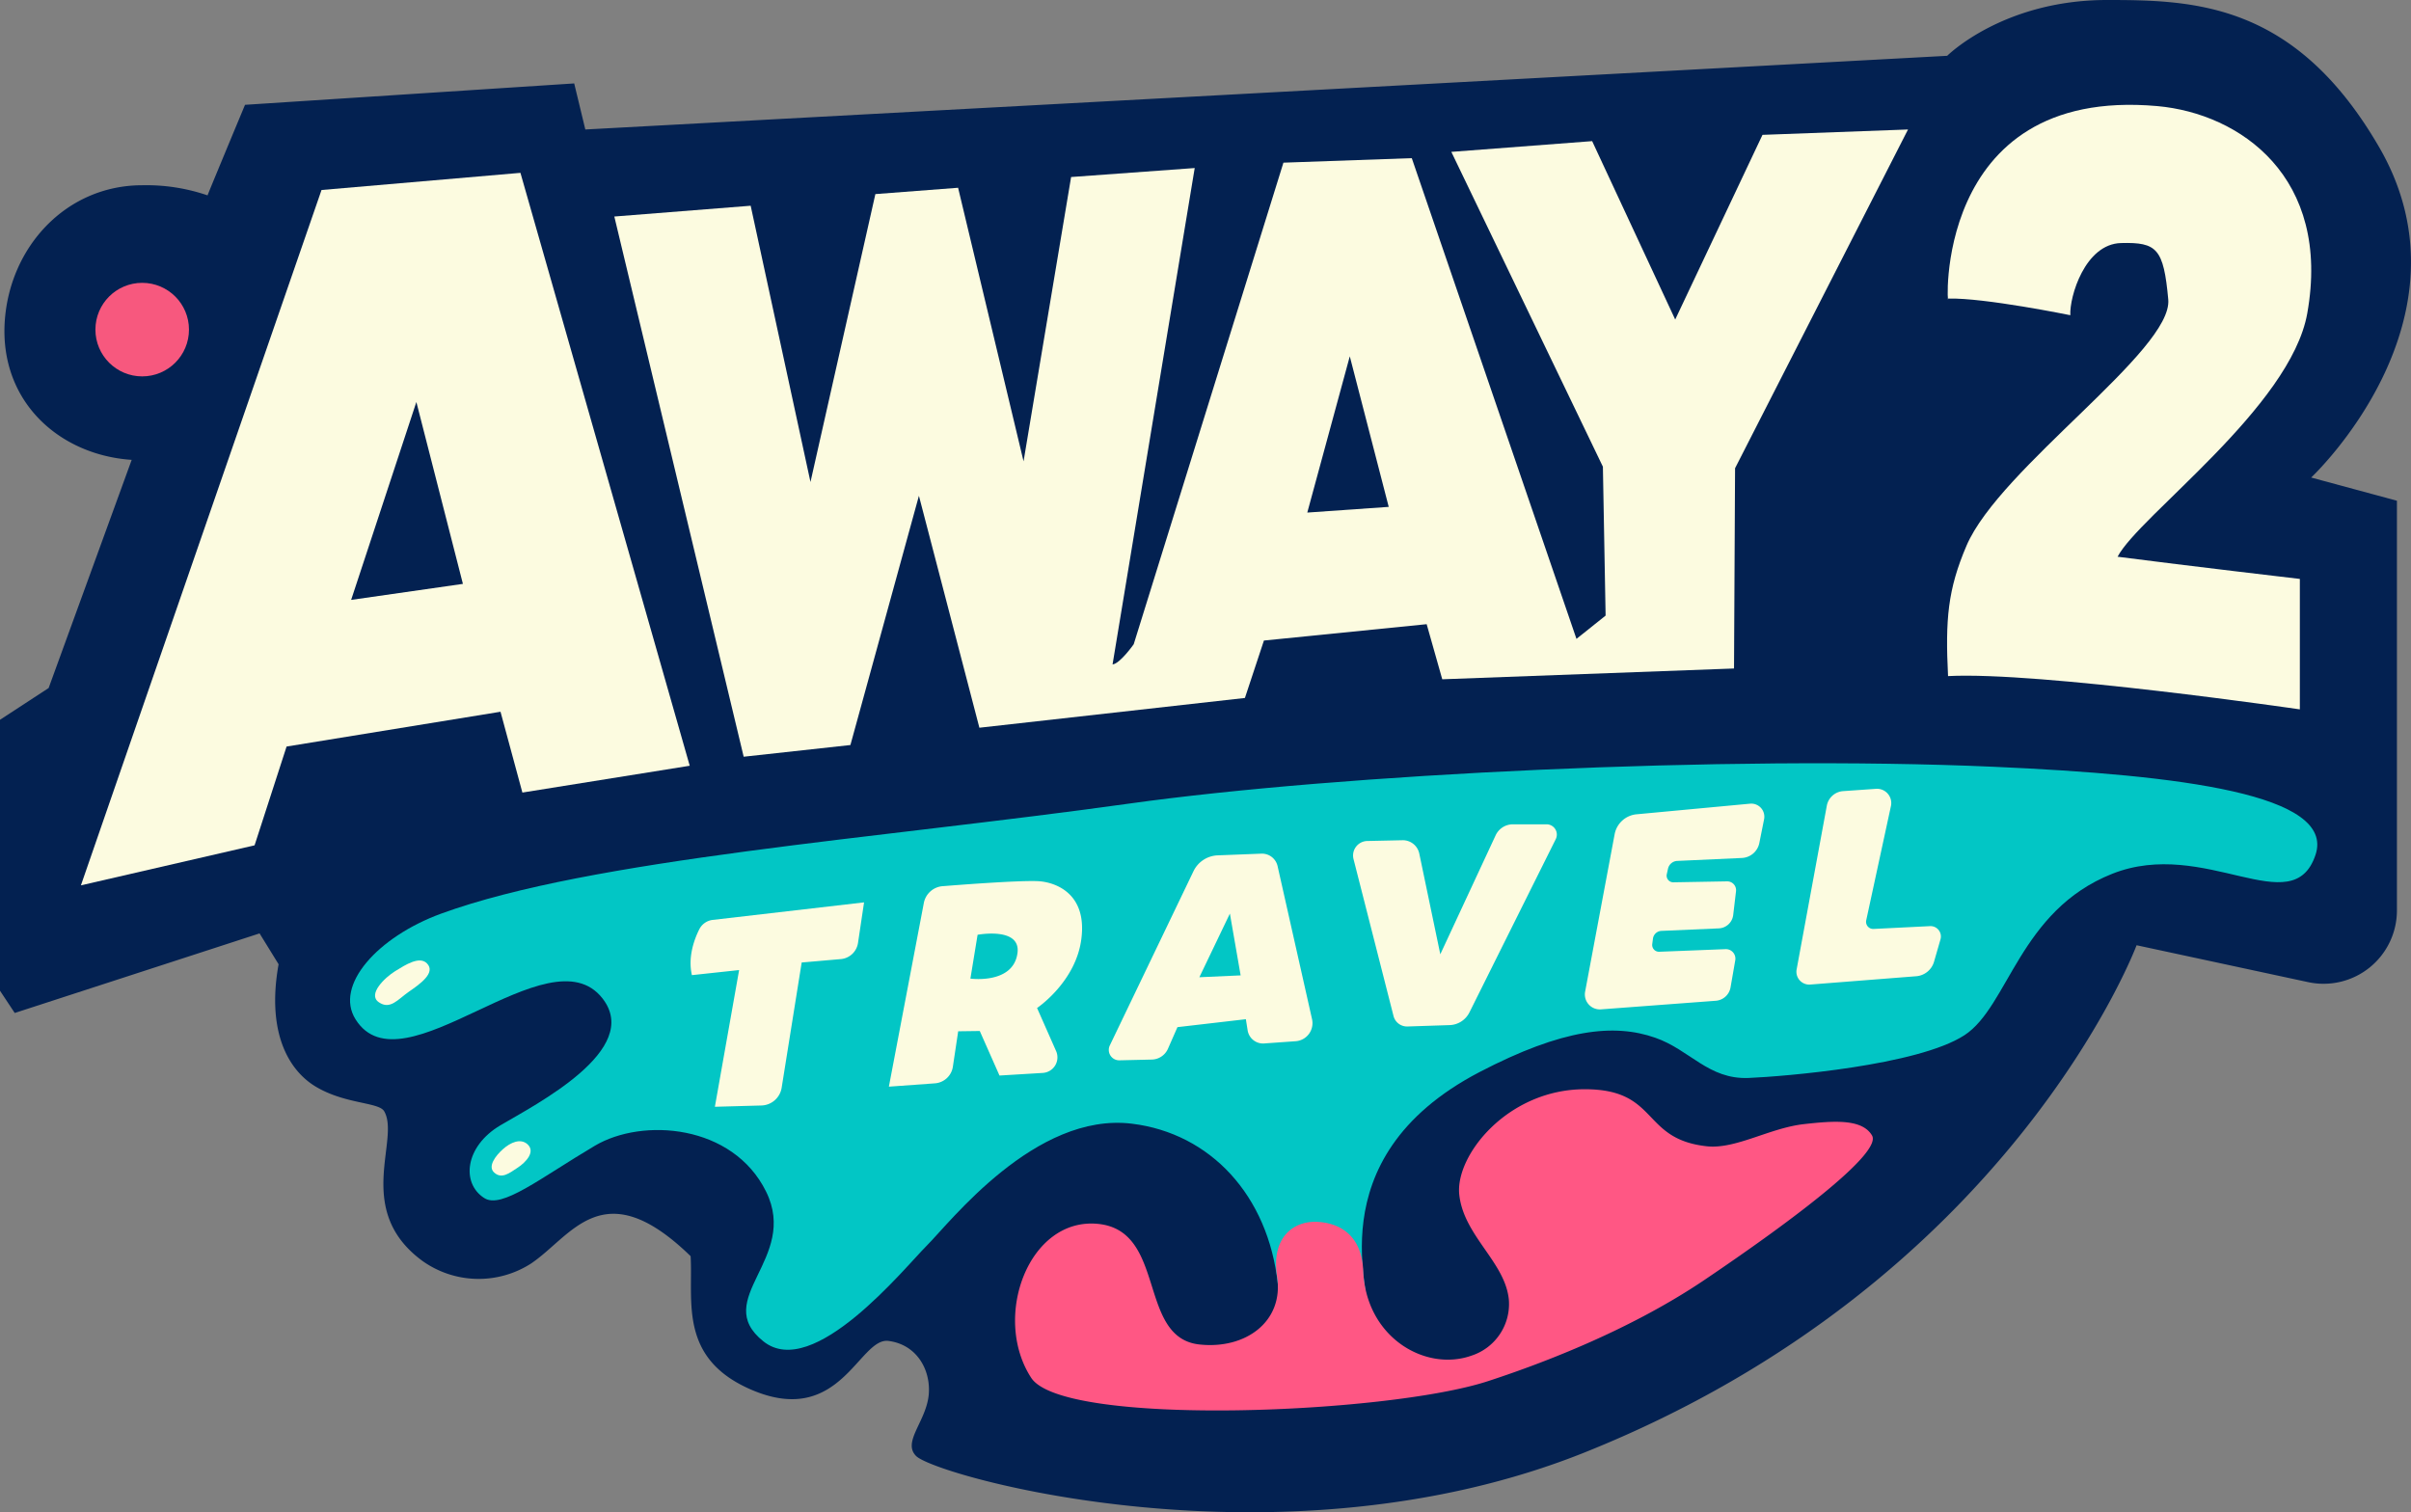
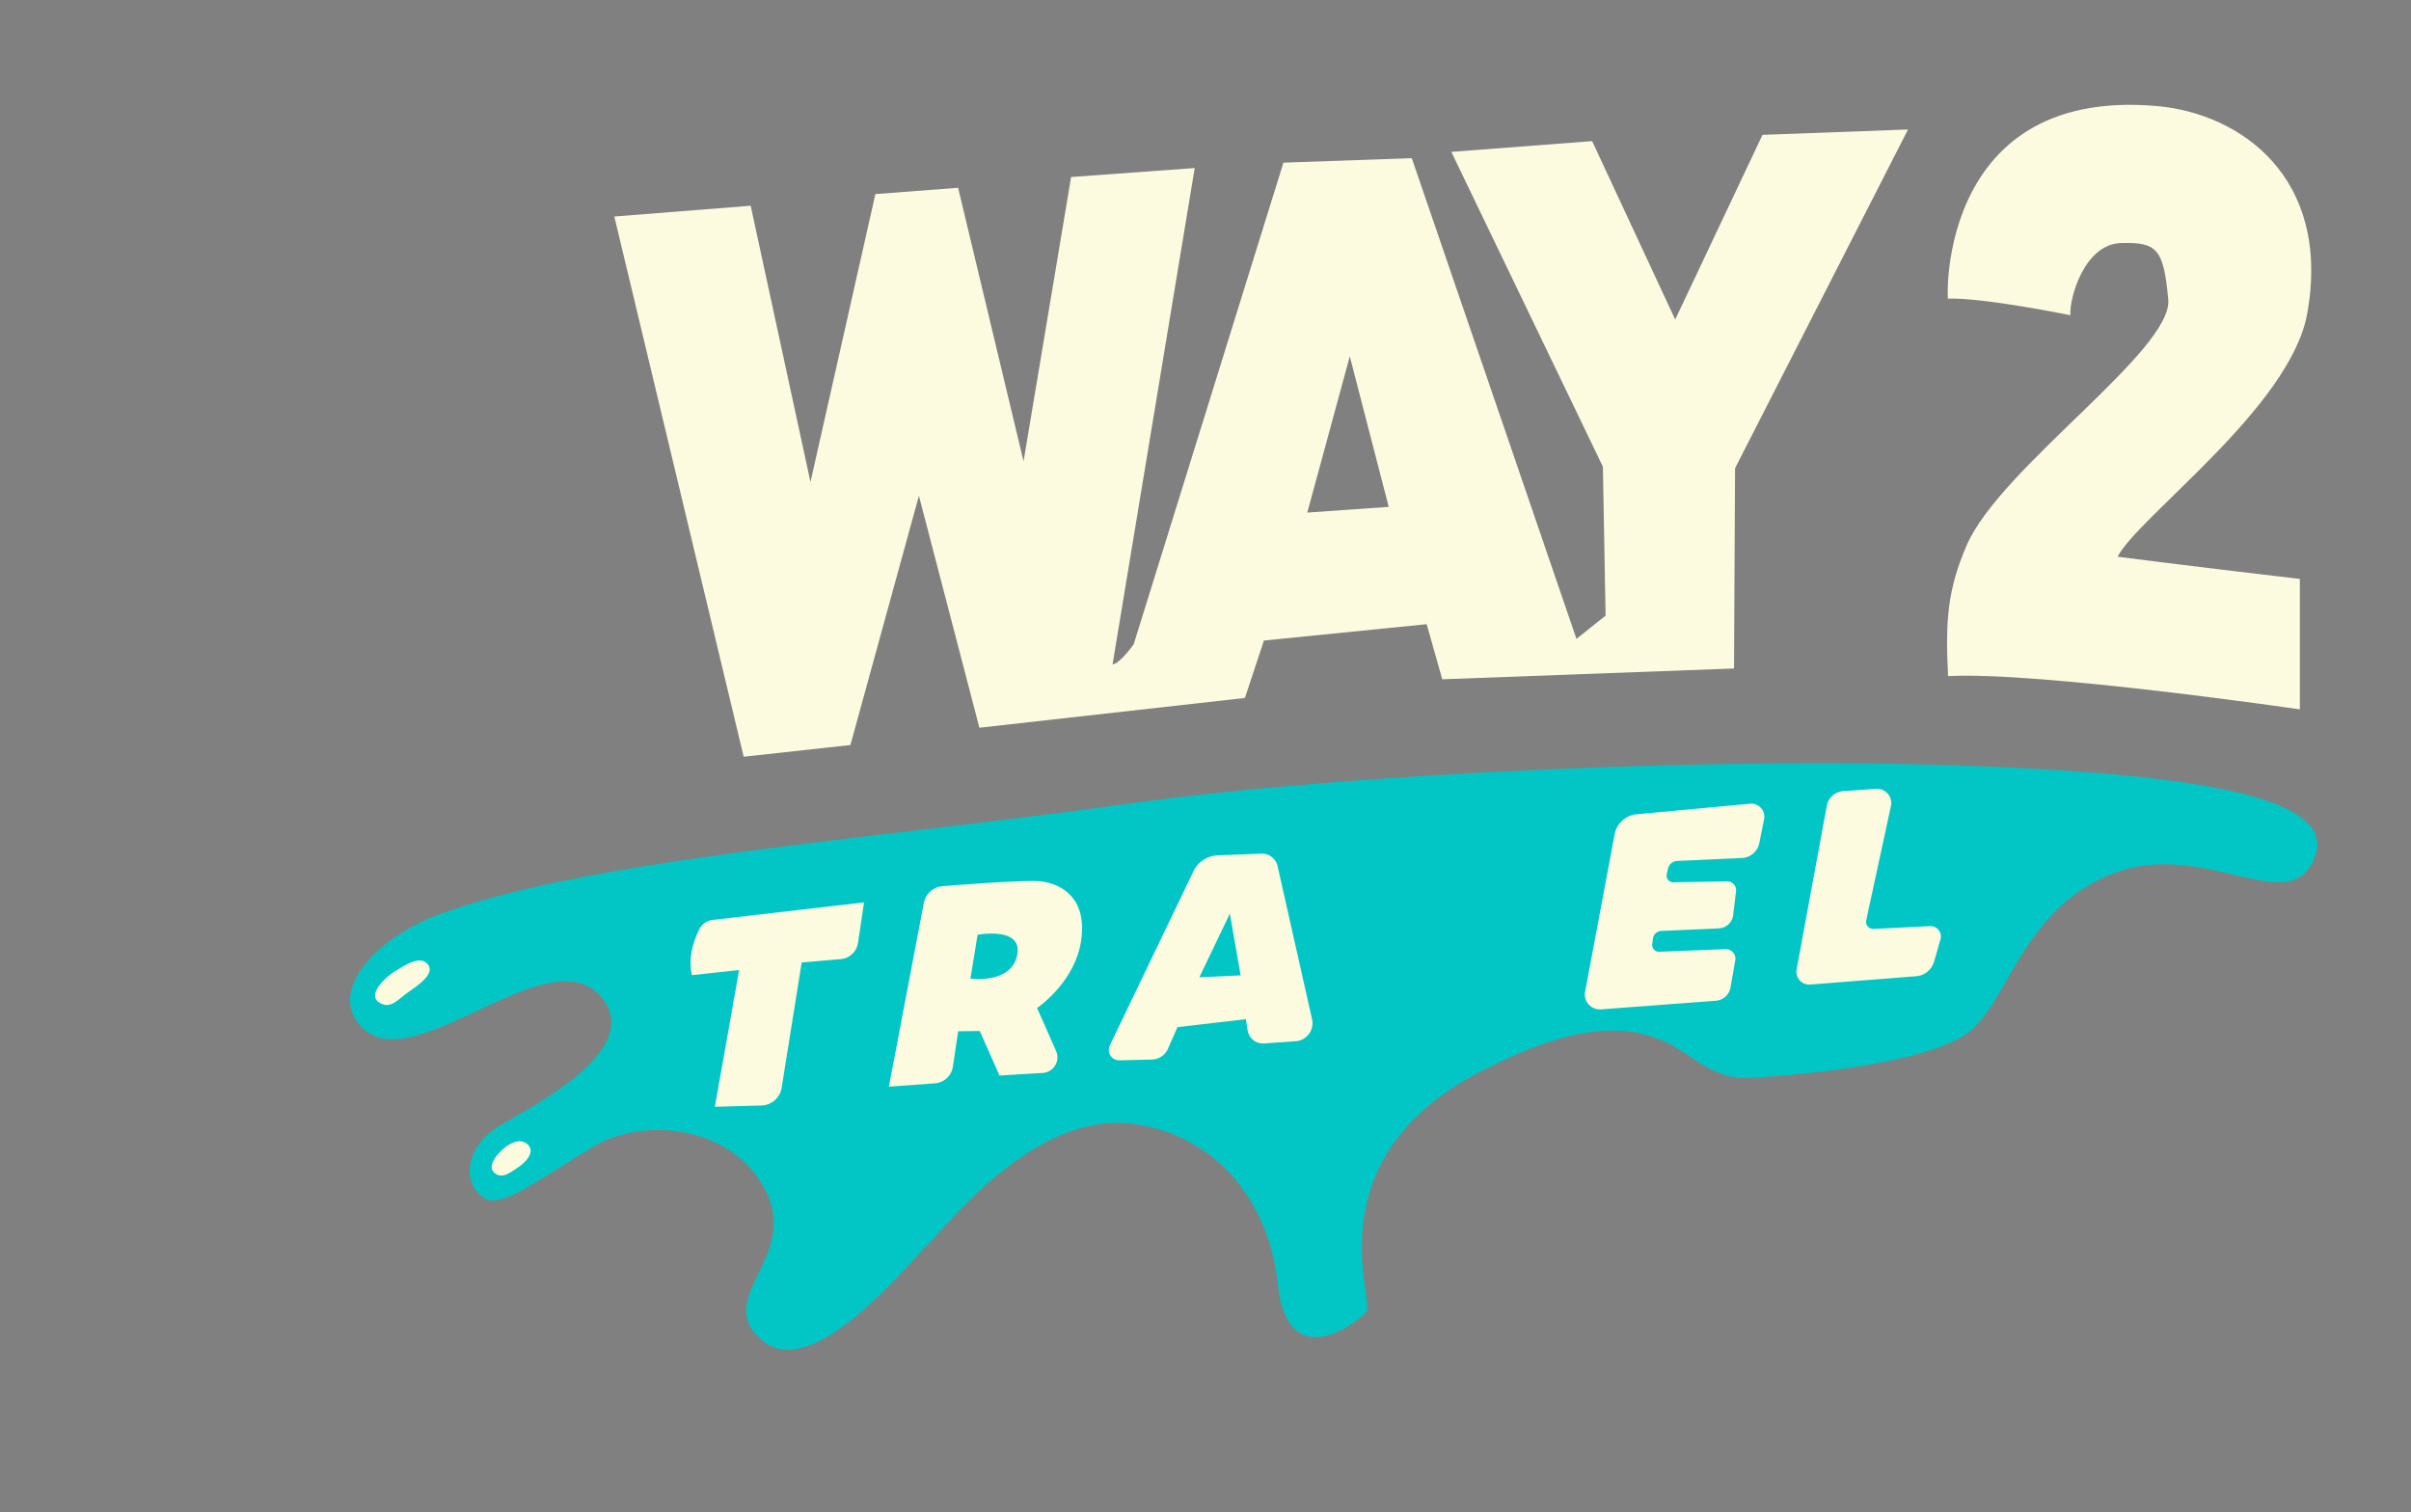
<svg xmlns="http://www.w3.org/2000/svg" id="圖層_6" data-name="圖層 6" viewBox="0 0 507.14 318.17">
  <rect x="0" y="0" width="507.14" height="318.17" fill="#808080" stroke="none" />
  <defs>
    <style>.cls-1{fill:#032151;}.cls-2{fill:#02c6c5;}.cls-3{fill:#fcfbe0;}.cls-4{fill:#f7587e;}.cls-5{fill:#ff5784;}</style>
  </defs>
-   <path class="cls-1" d="M533.77,241.63s35.39-33.14,14.28-69.54c-17.6-30.32-38.72-30.92-57.23-30.92-21.87,0-33.61,11.74-33.61,11.74l-286.46,15.5-2.34-9.69-69.24,4.5S91.34,182,91.29,182.27a39.65,39.65,0,0,0-13.75-2.13c-16,0-28,13-28.93,28.93-.94,16.81,11.7,27.85,26.72,28.84l-17.47,48-10.23,6.68v57l3.1,4.68,51.5-16.74,4,6.49c-2.57,14.33,2.12,22.32,7.79,25.73,6.18,3.72,13.28,3.26,14.41,5.18,3.47,5.89-6.47,20.78,8,31.46a20.39,20.39,0,0,0,22.79.66c8.65-5.72,15.15-19.63,33.68-1.62.53,9.54-2.54,21.54,12.83,28.12,18.68,8,22.58-11.09,28.79-10.29,5.91.76,8.86,6,8.48,11.12-.42,5.71-5.66,10.1-2.67,13.09,4.26,4.26,76.88,24.79,140.67-.77,89.58-35.9,116.05-106.68,116.05-106.68l36.08,7.76a15.43,15.43,0,0,0,18.68-15.1l0-86.17Z" transform="translate(-47.63 -141.17)" />
  <path class="cls-2" d="M174.35,351.19c-11.24-14.36-42.1,20.08-51.93,4.42-4.5-7.15,4.66-17.36,18-22.24,31.64-11.54,91.53-15.71,144.72-23.15,44.33-6.2,125.65-10.21,181.74-7.75,39.68,1.74,72,5.85,67.81,18.52-4.81,14.43-23.25-3.74-42.77,4s-21.81,27.91-31.07,33.95c-9.83,6.4-38.07,8.69-45.41,9-8.48.34-12.35-5.94-19.66-8.47-8.56-3-19.37-1.93-36.94,7.23-35.18,18.34-21.95,48.2-23.79,50.41s-16.59,13.63-18.64-5.79c-2-18.66-14.17-31.74-30.69-33.76-20.32-2.49-38.3,20.81-43.09,25.59s-23.94,28.55-34.41,20.21c-11.18-8.89,7.55-17.34.55-31.52s-26-15.57-36-9.65c-11.51,6.81-19.62,13.41-23.3,11-4.87-3.13-4.05-10.88,3.43-15.3S182.81,362,174.35,351.19Z" transform="translate(-47.63 -141.17)" />
-   <path class="cls-3" d="M157.1,177.53l-41.84,3.61L64.65,327.42,101.18,319l6.73-20.78,45-7.32,4.6,17,35.2-5.64Zm-35.61,89.84,13.72-41.63L145,264Z" transform="translate(-47.63 -141.17)" />
  <path class="cls-3" d="M418.36,169.54,400,208.39l-17.47-37.53-29.62,2.26,31.88,66.23.57,31.32-6.13,4.9L344.59,174.44l-27,.95L286.1,276.7s-2.88,4.09-4.45,4.25l17.28-104.43-26,1.89-10,59.81-13.77-57.55L231.76,182l-13.65,60.57-12.58-58.12-28.68,2.27,27.21,113.64,22.45-2.46,14.41-52.43,12.72,48.79L309.49,288l4-12.08,34.23-3.44L351,284.07l61.37-2.27.22-42.13,36.38-71.26ZM322.61,249l8.94-32.87,8.19,31.67Z" transform="translate(-47.63 -141.17)" />
  <path class="cls-3" d="M483.11,207.48s-18.1-3.7-25.69-3.5c-.09,3.86-3.9-44.77,44-40.49,17.39,1.56,36.63,14.92,31.53,43.6-3.5,19.72-35.43,42.63-39.9,51.2,15,1.94,38.34,4.67,38.34,4.67V290.4s-54.89-8-74-7c-.59-11.88-.07-18.21,3.89-27.45,7-16.35,43.41-41.07,42.43-51.78s-2.37-12.07-9.94-11.87S482.91,203.59,483.11,207.48Z" transform="translate(-47.63 -141.17)" />
-   <circle class="cls-4" cx="29.91" cy="69.34" r="9.84" />
  <path class="cls-3" d="M198,374l5.1-28.76-9.93,1.07c-.89-3.84.51-7.58,1.57-9.68a3.62,3.62,0,0,1,2.81-1.94L229.38,331l-1.28,8.57a4,4,0,0,1-3.58,3.36l-8.26.72-4.21,26.33a4.44,4.44,0,0,1-4.26,3.75Z" transform="translate(-47.63 -141.17)" />
  <path class="cls-3" d="M275.1,338.58c1.14-9.14-5-11.63-8.6-12s-20.37,1-20.37,1a4.38,4.38,0,0,0-4.18,3.56l-7.35,38.63,9.69-.7a4.12,4.12,0,0,0,3.77-3.49l1.12-7.46,4.54-.06,4.15,9.37,9.1-.55a3.28,3.28,0,0,0,2.8-4.61l-4-9.05S274,347.72,275.1,338.58Zm-13.45,3.1c-.89,6.6-9.9,5.36-9.9,5.36l1.51-9.22S262.41,336.09,261.65,341.68Z" transform="translate(-47.63 -141.17)" />
  <path class="cls-3" d="M313,320.75l-9.24.36a5.89,5.89,0,0,0-5.09,3.34l-17.59,36.63a2.19,2.19,0,0,0,2,3.15l6.82-.16a3.81,3.81,0,0,0,3.4-2.27l2-4.55,14.39-1.67.37,2.32a3.28,3.28,0,0,0,3.49,2.78l6.62-.47a3.81,3.81,0,0,0,3.44-4.64l-7.25-32.21A3.37,3.37,0,0,0,313,320.75Zm-13.09,26,6.42-13.39,2.26,13Z" transform="translate(-47.63 -141.17)" />
-   <path class="cls-3" d="M335.24,318.09l7.4-.16a3.53,3.53,0,0,1,3.53,2.81l4.42,21.18,11.65-25.05a4,4,0,0,1,3.6-2.29h7.09a2.16,2.16,0,0,1,1.94,3.13l-18.15,36.43a4.83,4.83,0,0,1-4.16,2.68l-8.87.29a2.93,2.93,0,0,1-2.94-2.2l-8.41-33A3.05,3.05,0,0,1,335.24,318.09Z" transform="translate(-47.63 -141.17)" />
  <path class="cls-3" d="M387.26,316.66l-6.21,33.13a3.15,3.15,0,0,0,3.33,3.72l24.15-1.81a3.41,3.41,0,0,0,3.11-2.81l1-5.76a2,2,0,0,0-2-2.29l-14,.55a1.43,1.43,0,0,1-1.47-1.61l.15-1.15A1.88,1.88,0,0,1,397.1,337l12.1-.53a3.19,3.19,0,0,0,3-2.82l.59-5a1.86,1.86,0,0,0-1.88-2.07l-11.28.2a1.4,1.4,0,0,1-1.4-1.71l.26-1.17a2.09,2.09,0,0,1,1.94-1.62l13.59-.62a3.92,3.92,0,0,0,3.67-3.12l1-5a2.75,2.75,0,0,0-2.95-3.3l-23.95,2.24A5.18,5.18,0,0,0,387.26,316.66Z" transform="translate(-47.63 -141.17)" />
  <path class="cls-3" d="M435.3,307.6l7-.49a3,3,0,0,1,3.09,3.57l-5.21,24.09a1.5,1.5,0,0,0,1.54,1.82l11.87-.59a2.18,2.18,0,0,1,2.21,2.78l-1.35,4.69a4.26,4.26,0,0,1-3.76,3.07l-22.29,1.75a2.7,2.7,0,0,1-2.86-3.18l6.35-34.44A3.76,3.76,0,0,1,435.3,307.6Z" transform="translate(-47.63 -141.17)" />
  <path class="cls-3" d="M151.56,387.82c1.6,1.48,3.23.12,4.95-1s3.89-3.4,2-5c-1.44-1.19-3.46-.35-5.08,1.09S150.19,386.56,151.56,387.82Z" transform="translate(-47.63 -141.17)" />
  <path class="cls-3" d="M127.3,352c-2.4-1.65,1.27-5.18,3.45-6.53s5.11-3.22,6.67-1.65c2,2-1.56,4.43-3.82,6S129.7,353.68,127.3,352Z" transform="translate(-47.63 -141.17)" />
-   <path class="cls-5" d="M299.87,424c-13-1.47-6.81-24-21.34-25.37s-22.28,19.64-14,32.38c6.76,10.39,74.81,7.65,96.06.72,9.56-3.12,29-10.13,45.53-21.28,19.69-13.3,37.37-26.84,35.28-30.41s-8.15-3.08-14.33-2.39c-7.23.82-14.36,5.32-20.42,4.66-13.9-1.51-10-12-25.67-12-16.2,0-27.31,13.93-26.4,22.2.95,8.68,9.68,14.17,10.43,22.09a11.42,11.42,0,0,1-7.82,11.74c-9.68,3.47-22.25-3.76-22.82-17.88-.3-7.25-4.73-10-9.65-10.25s-9.75,3.2-8.47,11.46C317.75,419.25,309.53,425.09,299.87,424Z" transform="translate(-47.63 -141.17)" />
</svg>